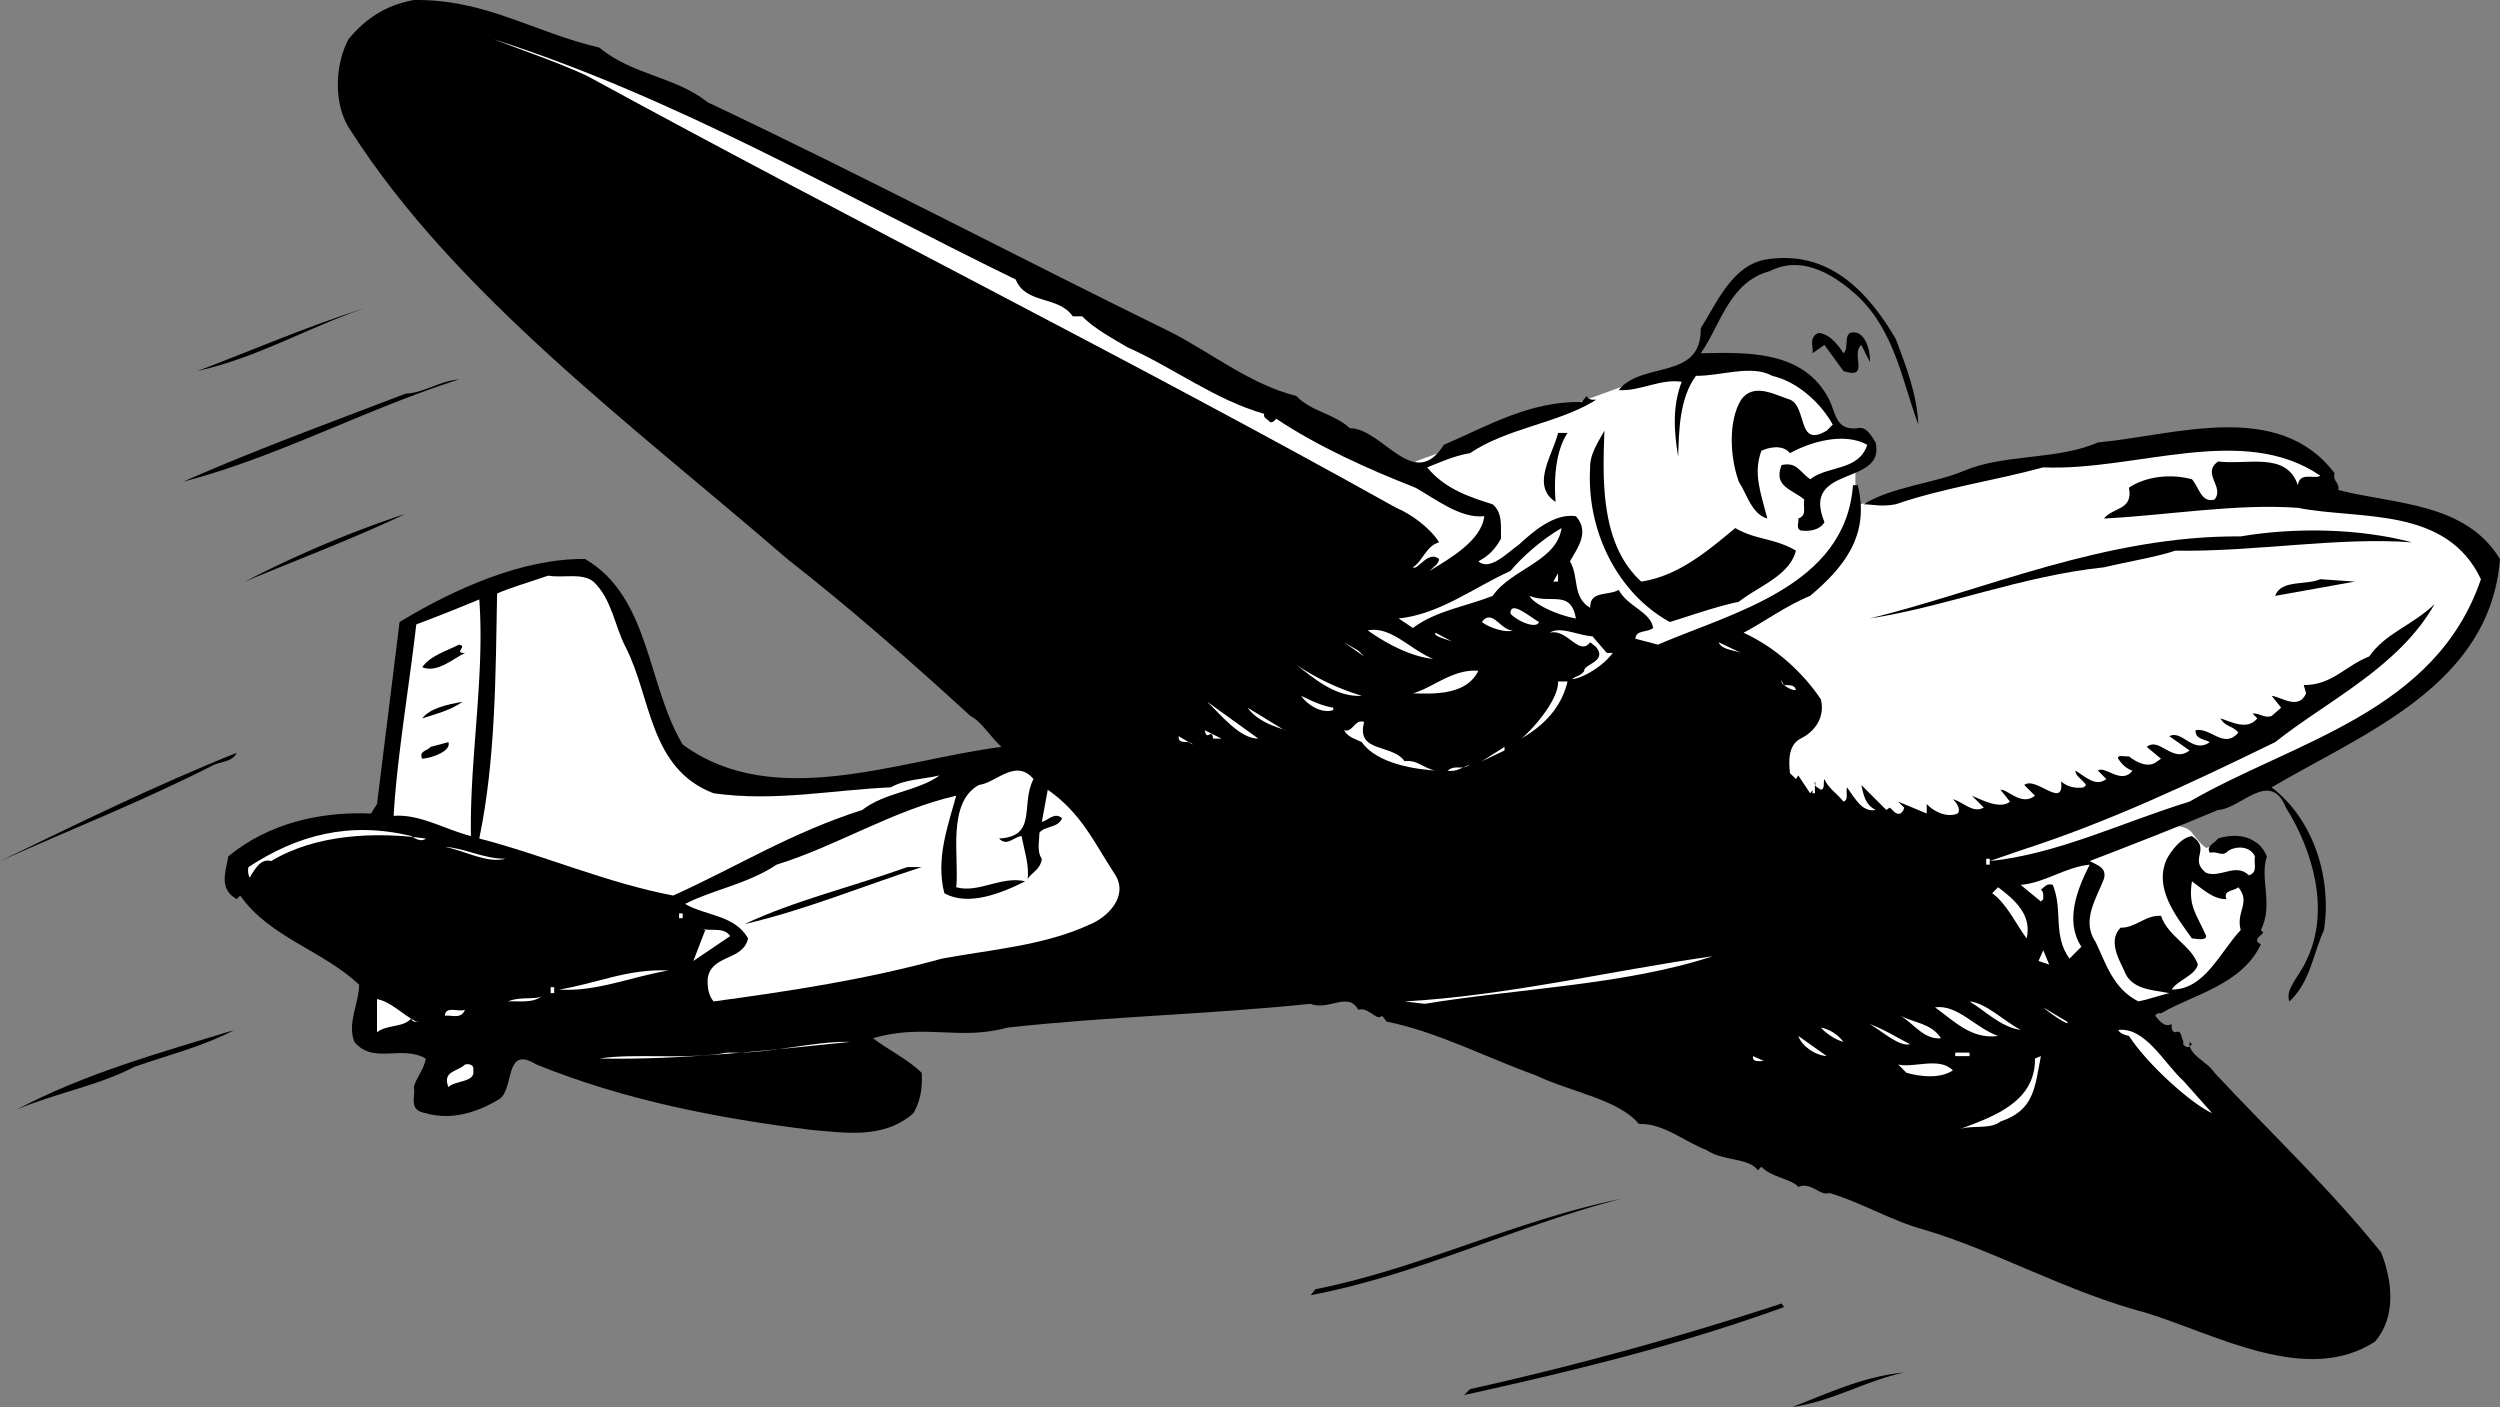
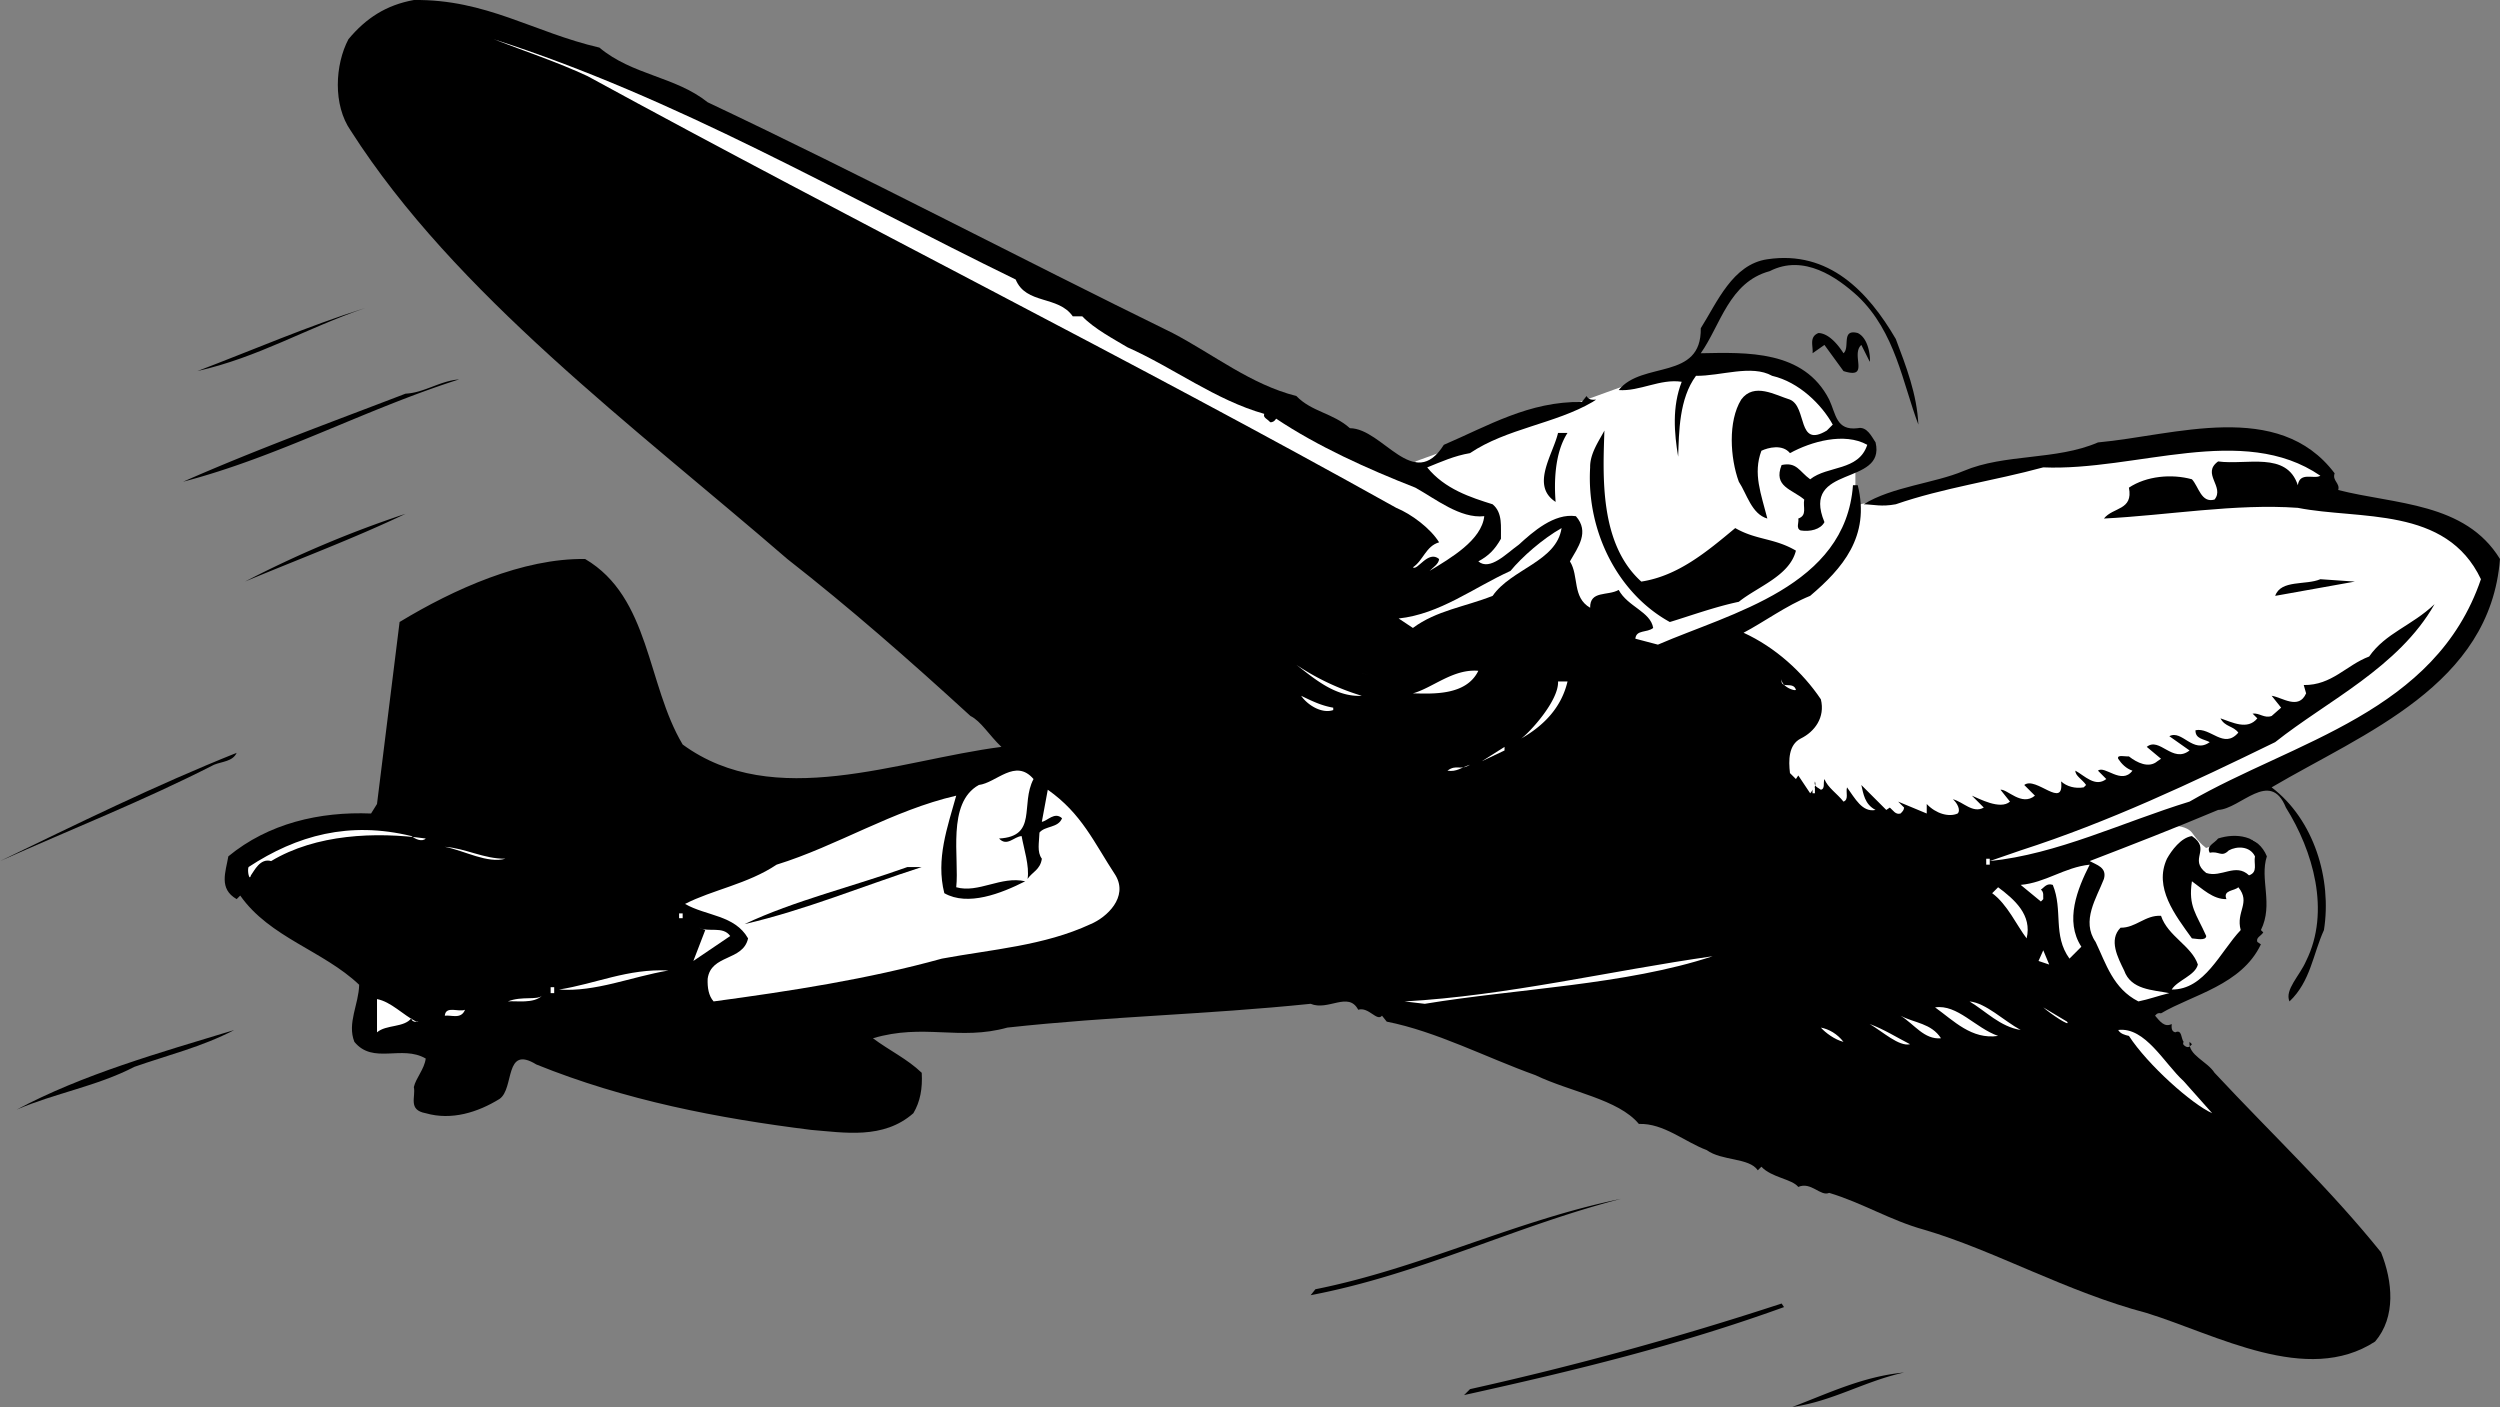
<svg xmlns="http://www.w3.org/2000/svg" width="210.199" height="118.298">
  <rect width="100%" height="100%" fill="#808080" stroke="none" />
  <path fill="#fff" d="m119 38.798 18.797-6.796s9.476-2.477 11.5-1.5c1.976 1.023 3.5 2.5 3.5 2.5l1.5 3s2.476.273 3 1.296c.476.977-1.297 2.204-1.297 2.204v3l15.297-3.704s12.976-2.023 16.5-2c3.476-.023 6.703 1.704 6.703 1.704l1.297 2.5 3.203 1.5s9.273 2.273 10 4c.773 1.773-.5 5.296-.5 5.296s-4.727 6.727-10.5 9.5c-5.727 2.727-17.203 8.204-17.203 8.204s2.726-.477 3.5.5c.726 1.023 1.203 1.296 1.203 1.296s3.773-1.523 4.297-.296c.476 1.273 0 3 0 3s.476 4.523-1.5 6.296c-2.024 1.727-4.797 3.5-4.797 3.5l-4.703 1.704L138.5 73.298l-19.5-34.5" />
  <path d="M50.398 4.002c2.774 2.324 6.375 2.421 9.102 4.597 13.172 6.227 26.074 13.028 39.098 19.403 3.476 1.824 6.574 4.324 10.402 5.296 1.273 1.329 3.074 1.426 4.5 2.704 2.773.023 5.375 5.421 7.898 1.398 3.676-1.574 7.176-3.676 11.602-3.602l.398-.5c.176.329.477.329.801.301l-.3.2c-3.126 1.828-7.227 2.226-10.301 4.3-1.325.227-2.426.727-3.598 1.2 1.473 1.828 3.672 2.527 5.5 3.101.875.727.672 1.926.7 2.898-.528.926-1.028 1.426-1.903 1.903.976.824 2.375-.676 3.402-1.403 1.176-1.074 2.973-2.671 4.801-2.398 1.172 1.324.172 2.625-.5 3.8.773 1.223.172 3.024 1.7 3.9-.028-1.473 1.472-.973 2.398-1.5.777 1.425 2.675 1.823 2.902 3.198-.527.426-1.426.125-1.5.903l1.898.5c6.176-2.676 15.774-4.875 16.399-13.403h.402c1.074 4.329-1.324 7.028-4 9.301-2.027.824-3.926 2.227-5.601 3.102 2.675 1.222 4.976 3.324 6.5 5.597.375 1.528-.524 2.727-1.7 3.301-1.023.528-1.023 1.824-.898 2.903l.5.5.2-.301 1 1.5c.175-.278.573-.574.398-1-.125.426.277.523.5.699.375-.074.175-.574.3-.898.274.722 1.075 1.222 1.602 1.898.473-.176.172-.773.297-1.2.676.927 1.277 2.126 2.402 1.9-.926-.473-1.027-1.376-1.199-2.098l2.098 2.097.3-.199c.274.227.477.625.899.5.176-.176.277-.273.3-.5l-.5-.5 2.403 1v-.8c.773.823 1.875 1.124 2.598.8.277-.273-.024-.875-.399-1.2.875.223 1.676 1.223 2.598.7l-1-1c.578.227 2.375 1.227 3.203.5l-.8-1c.573-.074 1.773 1.426 2.898.5l-.899-.898c.973-.778 3.375 2.125 3.098-.301.476.426 1.176.625 1.902.5l.2-.2c-.325-.476-.926-.777-.899-1.203.773.426 1.672 1.426 2.598.704l-.7-.704c.575-.472 1.977 1.227 2.899 0-.524-.171-.922-.574-1.2-1-.124-.375.575-.171.903-.199.672.528 1.672 1.028 2.398.403l.301-.204-1.199-1c1.074-.875 2.172 1.426 3.598.301l-1.7-1.199c1.075-.574 1.977 1.523 3.399.5-.524-.273-1.223-.273-1.2-1 1.278-.273 2.376 1.625 3.602.2-.426-.575-1.125-.473-1.5-1.2.973.324 2.274 1.023 3.098 0l-.399-.398c.575-.079.977.421 1.602.199l.797-.7-.797-1c.875.126 2.273 1.223 2.898-.203l-.199-.699c2.375.028 3.574-1.676 5.5-2.398 1.375-1.977 3.574-2.574 5.5-4.403-3.027 5.329-9.027 8.125-13.402 11.602-7.024 3.426-14.024 6.727-21.399 9.102l-2.601.898c5.676-.574 11.176-3.273 16.8-5 8.778-5.074 20.676-7.477 24.5-18.7-2.925-6.175-10.222-4.976-15.398-6-5.226-.374-10.926.626-16.3.9.773-.973 2.476-.677 2.101-2.598 1.473-.977 3.574-1.176 5.297-.704.578.625.777 2.028 1.902 1.704.875-1.079-1.125-2.176.301-3.204 2.375.329 5.773-.875 6.7 2 .175-1.171 1.374-.472 1.898-.796-6.524-4.477-15.524-.375-23.301-.704-4.125 1.125-8.422 1.727-12.399 3.102-1.226.227-1.824.023-2.699 0 2.375-1.477 5.973-1.773 8.399-2.8 3.476-1.473 7.777-.876 11.3-2.4 6.375-.573 15.176-3.675 19.899 2.598-.223.625.476.829.3 1.403 4.778 1.222 10.676 1.023 13.602 5.8-.824 10.626-11.426 14.626-19.199 19.2 3.574 2.722 5.074 7.722 4.398 12-.925 2.023-1.125 4.324-2.898 6-.426-.977.875-2.176 1.398-3.403 2.075-4.171.575-9.273-1.699-12.898-1.324-3.273-3.824.125-5.699.2-3.625 1.527-7.227 2.925-10.8 4.3.573.324 1.472.523 1.198 1.5-.625 1.625-1.925 3.523-.699 5.3.875 1.825 1.473 3.927 3.598 5 .875-.175 1.676-.476 2.601-.698-1.425-.278-3.226-.278-3.8-1.903-.524-1.074-1.325-2.574-.301-3.597 1.277.023 2.078-1.079 3.402-1 .574 1.722 2.574 2.523 3.098 4.097-.223.926-1.723 1.324-2.2 2.102 2.778.023 4.075-3.176 5.801-5-.425-1.574.875-2.278-.199-3.602-.324.324-1.324.227-1 1-1.125.028-2.027-.875-2.902-1.5-.324 2.125.375 2.727 1.203 4.602-.027.426-.828.222-1.203.199-1.422-1.977-3.223-4.273-2.098-6.7.375-.675 1.176-1.777 2.098-1.902 1.676 1.125-.324 1.926 1.203 3.102 1.273.426 2.473-.875 3.598.2.777-.274.375-.973.5-1.598-.426-.875-1.524-.875-2.2-.5-.625.625-.824.023-1.601.199-.324-.574.375-.778.703-1.2 1.473-.476 3.375-.277 4.098 1.5-.625 1.922.574 4.024-.5 6.2l.199.199c-.223.324-.625.426-.5.8l.3.2c-1.624 3.426-5.722 4.227-8.398 5.8-.324-.073-.426.126-.5.2.375.426.774 1.023 1.399.7-.024.323-.024.624.3.698.575-.273.477.528.7.801-.125.227.074.324.199.403.277.125.375-.079.5-.204l-.2-.199c-.124 1.125 1.477 1.625 2.102 2.602 4.973 5.324 9.676 9.722 14 15.097.973 2.426 1.274 5.426-.5 7.5-5.726 3.727-13.324-.574-19.199-2.398-6.727-1.773-12.828-5.273-18.703-7-2.824-.773-5.223-2.273-8-3.102-.723.329-1.524-.972-2.598-.5-.527-.671-2.226-.773-3.101-1.699l-.301.301c-.723-1.074-3.024-.773-4.297-1.7-1.828-.675-3.625-2.277-5.703-2.198-1.723-2.079-5.723-2.676-8.7-4.102-4.124-1.477-8.324-3.676-12.5-4.5l-.398-.5c-.426.523-1.125-.773-2-.5-.824-1.574-2.527.125-4-.5-9.027.926-16.527 1.023-25.5 2-4.027 1.125-7.027-.375-11.3.898 1.374 1.028 2.874 1.727 4.101 2.903.074 1.324-.125 2.426-.703 3.398-2.524 2.227-5.824 1.625-8.598 1.403-7.824-.977-15.625-2.477-23.101-5.5-2.723-1.676-1.825 2.023-3.098 2.898-1.828 1.125-4.027 1.824-6.203 1.2-1.524-.274-.824-1.376-1-2.2.176-.773.875-1.477 1-2.398-2.024-1.176-4.422.523-6-1.403-.625-1.574.375-3.176.402-4.8-3.027-2.876-7.527-3.973-10-7.5l-.3.3c-1.524-.875-.926-2.273-.7-3.597 3.375-2.778 7.676-3.778 12-3.602l.5-.8 1.899-15.302c4.574-2.773 10.375-5.375 15.601-5.296 5.473 3.222 5.176 10.523 8.2 15.597 7.675 5.625 18.074 1.324 26.8.2-1.027-.973-1.726-2.172-2.601-2.598-5.223-4.778-10.125-9.074-15.399-13.2-12.926-11.175-27.926-22.277-36.699-36-1.527-2.175-1.328-5.578-.203-7.703 1.476-1.773 3.176-2.875 5.5-3.296 6.078-.079 10.078 2.722 15.601 4" />
  <path fill="#fff" d="M85.398 23.502c.875 2.125 3.575 1.324 4.801 3.097H91c.973 1.028 2.672 1.926 3.797 2.602 3.875 1.722 7.375 4.426 11.5 5.597-.125.329.277.426.5.704.176.023.375-.079.5-.301 3.476 2.324 7.676 4.222 11.703 5.8 1.672.922 3.773 2.626 5.797 2.399-.223 2.023-2.824 3.523-4.598 4.602.274-.278.774-.579.801-1-.926-.778-1.828 1.023-2.203.699.875-.574 1.078-1.778 2.203-2.102-.727-1.176-2.328-2.375-3.602-2.898-22.523-12.574-45.425-23.977-68-36.301-2.523-1.176-5.226-2.074-7.898-3.102 15.375 4.926 29.172 13.028 43.898 20.204" />
  <path d="M159.398 28.502c.875 2.324 1.774 4.625 1.899 7.199-1.324-3.477-1.922-7.778-5.098-10.801-1.726-1.574-4.527-3.574-7.402-2.102-3.422.926-4.125 4.528-5.797 6.903 3.875-.074 8.672-.278 10.797 3.898.578 1.227.578 2.625 2.402 2.403.774-.176 1.176.722 1.5 1.199.875 3.722-6.324 1.824-4.3 6.699-.325.625-1.227.824-2 .7-.426-.177-.126-.677-.2-1 .774-.274.375-.973.5-1.598-1.027-.875-2.625-1.079-1.902-2.903 1.277-.273 1.476.528 2.402 1.2 1.473-1.172 4.074-.672 4.801-2.899-1.926-1.074-4.727-.273-6.5.7-.625-.774-1.828-.473-2.402-.2-.723 1.926-.024 3.625.5 5.7-1.325-.376-1.723-2.075-2.399-3.098-.726-1.977-.926-5.079.2-6.903 1.074-1.472 2.874-.375 4.101 0 1.473.625.574 4.125 3.098 2.602l.5-.5c-.926-1.676-2.825-3.574-5.098-4.102-1.727-.972-4.328.028-6.402 0-1.426 1.926-1.426 4.727-1.5 6.801-.325-1.977-.524-4.176.3-6.3-1.824-.274-3.523.823-5.3.698 1.976-2.472 6.976-.773 6.902-5.199 1.375-2.176 2.672-5.375 5.598-5.8 5.175-.774 8.476 2.726 10.8 6.703M30.7 25.9c-5.028 1.727-8.927 4.125-14.102 5.3 4.675-1.777 9.277-3.777 14.101-5.3" />
  <path d="M155 29.7c.574-.476-.227-2.073 1.2-1.698 1.073.523 1.073 2.523 1 2.398l-.7-1.398c-.926.824.773 2.921-1.5 2.199l-1.602-2.2-1 .7c.075-.574-.324-1.375.5-1.7.875.024 1.676 1.024 2.102 1.7M38.598 31.9c-7.926 2.523-15.223 6.523-23.2 8.602 6.075-2.676 12.375-4.977 18.7-7.403 1.574-.074 2.875-1.074 4.5-1.199m96.3 4.3c-.125 3.825-.425 9.524 3.102 12.7 3.074-.477 5.473-2.477 7.898-4.5 1.774 1.023 3.274.824 5.102 1.898-.527 2.125-3.227 3.028-4.8 4.301-2.028.426-4.227 1.227-5.802 1.7-4.324-2.376-7.023-7.575-6.699-13-.027-1.172.774-2.274 1.2-3.098m-3.102.199c-1.125 1.727-1.125 4.324-1 5.8-2.125-1.374-.223-3.976.203-5.8h.797m-97.699 6.8c-4.223 2.024-9.024 3.825-13.5 5.7a92.414 92.414 0 0 1 13.5-5.7" />
  <path fill="#fff" d="M125.5 50.1c-2.328.925-4.727 1.226-6.703 2.698l-1.2-.796c3.477-.375 6.278-2.579 9.403-4 .973-1.176 2.672-2.676 4.297-3.602-.422 2.824-4.223 3.426-5.797 5.7" />
-   <path d="M202.797 45.6c-6.125-.473-13.422.823-19.899.698-1.523.528-4.023.926-6 1.403-6.925.722-13.324 3.324-19.699 4.3 9.676-2.374 19.774-6.976 31.2-6.902 4.574-.773 9.976-.676 14.398.5" />
-   <path fill="#fff" d="m130.598 48.9.402-.7v.7zm-80.7 0c1.575 1.523 1.774 3.727 2.7 5.5 2.175 4.227 1.976 10.227 7.402 12.3 5.172.723 9.875-.277 14.898-.5 1.176-.675 2.676-.675 4.102-1-1.828 1.325-4.625 1.427-6.5 2.9-6.027 1.925-10.426 4.726-15.902 7.198-5.625-1.074-10.825-3.375-16.301-4.796 1.375-6.579 1.375-13.875 1.5-20.602 1.078-.477 2.777-.977 4.3-1.5 1.278.227 2.778-.273 3.801.5" />
  <path d="M191.297 50.1c.476-1.376 2.578-.876 3.8-1.4l2.903.2-6.703 1.2" />
-   <path fill="#fff" d="M132.5 52.002c-1.527-.278-3.527-1.176-3.902-1.903 1.777.727 3.476-.574 3.902 1.903M39.598 70.298c-2.223-.574-4.325-1.875-6.5-1.699.277-4.875 1.277-10.676 1.902-16.097a164.197 164.197 0 0 0 5.297-2.102c.476 6.426-.824 13.426-.7 19.898m89.801-18c-.226.625-1.824-.074-2.398-.699-.027-1.176 1.574.227 2.398.7m-2.198.703c-.528.222-1.927-.176-2.602-.704.875-1.171 1.574.727 2.601.704M120.5 55.4c-1.828-.176-3.926-1.273-5.5-2.398 1.973-.375 3.574 1.625 5.5 2.398m14.598-.5h.5c-.825 1.125-2.524 2.125-3.399 2.2.274-.274.774-.274 1-.7-.027-.574 1.973-.773 1-2l-.5-.398c-.926 1.222-1.926-1.176-3.402-.801.875-.574 2.375.222 3.601.3l1.2 1.399m-12.898-.898c-.528-.278-1.727-.477-1.5-.801l1.5.8m-7.5 1.199-1.7-1.198 1.2.699zm31.698-.3c-.726-.273-1.625-.273-1.898-.898l1.898.898" />
  <path d="M39.098 54.9c-.926.426-2.325 1.727-3.598 1.2.672-.973 2.074-1.376 3.098-1.9.777.126-.524.723.5.7" />
  <path fill="#fff" d="M114.5 58.502c-2.227.125-4.027-1.477-5.5-2.602a20.579 20.579 0 0 0 5.5 2.602m9.797-2.102c-1.024 2.125-3.922 1.926-5.5 1.898 1.676-.472 3.375-2.074 5.5-1.898m-9.797.2.7.198-.7-.199m36.5 1.403c-.125.125-1.227-.278-1.203-.903-.125.926.976.125 1.203.903m-19.203-.704c-.524 2.227-2.024 3.727-3.899 4.801.676-.472 3.176-3.176 3.102-4.8h.797m-19.699 2.203v.199c-.926.324-2.125-.375-2.7-1.2.875.422 1.676.825 2.7 1" />
  <path d="M38.898 59.002c-1.023.722-2.226 1.023-3.398 1.398.672-.875 2.172-1.176 3.398-1.398" />
-   <path fill="#fff" d="M105.797 62.1c-1.524.027-3.125-1.973-4.297-3.098l4.297 3.097M108 61.4c.172-.074-2.125-.477-3.102-1.898L108 61.4m-8.902-1.2 1.699.7-1.7-.7m15.603.5c-.727 2.626 2.374 1.825 3.398 3.302 1.175-.176 1.777.824 2.902.796-1.926-.074-5.227-.574-6.5-2.398-.527-.273-1.125-.375-1.5-1 .773.227.875-.977 1.7-.7m-5.5.5 1 .2-1-.2m-7.2.9c-.125-.973-.527.323-.703-.7l1.402.7H102m-1.703.5c-.324-.473-1.223.124-1.2-.7l1.2.7" />
  <path d="M35.5 63.798c-.328-.671.473-.671.7-1l1.5-.398c.273.727-1.325 1.324-2.2 1.398" />
  <path fill="#fff" d="m124.598 64.002 1.902-1.204v.301zm0 0" />
  <path d="M19.898 63.298c-.324.727-1.226.727-1.898 1-5.926 3.028-12.027 5.426-18 8.102 6.375-3.074 13.074-6.375 19.898-9.102" />
  <path fill="#fff" d="M123.598 64.298c-.723.227-1.125.625-1.899.5.774-.574 1.074.028 1.899-.5m-36.7 1.204c-1.125 2.125.375 4.824-2.898 5 .672.722 1.273-.176 1.898-.204.176 1.028.676 2.528.5 3.602.375-.574 1.075-.773 1.2-1.7-.426-.573-.223-1.374-.2-2.198.477-.579 1.575-.375 1.899-1.204-.625-.574-1.223.227-1.7.301l.5-2.699c2.876 2.023 3.876 4.426 5.7 7.2 1.078 1.823-.723 3.527-2.098 4.1-3.926 1.825-8.324 2.126-12.5 2.9-6.226 1.726-12.726 2.726-19.199 3.6-.426-.476-.527-1.175-.5-1.902.273-2.074 2.973-1.472 3.398-3.398-1.125-1.977-3.523-1.875-5.3-2.898 2.277-1.176 5.277-1.676 7.699-3.301 5.078-1.574 9.777-4.574 15.101-5.801-.726 2.625-1.726 5.324-1 8.2 1.977 1.124 4.774.027 6.801-1-2.027-.473-3.926 1.027-5.8.5.273-2.473-.825-7.075 1.898-8.598 1.476-.176 3.078-2.278 4.601-.5m65.5.698h.2v.5h-.2v-.5m.7 1.9.3.3-.3-.3m1.199 1.198 1 1-1-1m-118.5 1.204c-4.223-.579-9.223-.375-13 1.898-.922-.273-1.422.824-1.7 1.2-.124.527-.324-.376-.199-.7 4.075-2.676 8.477-3.875 13.7-2.602.277.227.875.528 1.199.204M42.5 72.2c-1.527.427-3.426-.675-5.102-1 1.774.126 3.274 1.024 5.102 1m124.5 0h.297v.5H167v-.5m8.7.5c-1.028 2.024-2.126 4.723-.7 6.9l-1 1c-1.426-1.973-.527-4.075-1.402-6.2-.524-.176-.723.227-1 .398.277.227.175.528.199.801l-.2.2-1.699-1.399c2.075-.176 3.676-1.477 5.801-1.7" />
  <path d="M77.5 72.9c-5.027 1.625-9.828 3.625-14.902 4.8 4.175-1.976 9.175-3.175 13.699-4.8H77.5" />
  <path fill="#fff" d="M170.398 78.9c-.824-1.074-1.625-2.875-2.898-3.8l.5-.5c1.375 1.027 2.875 2.323 2.398 4.3m-113.3-2.102h.3v.403h-.3v-.403m4.3 1.902-3.101 2.098 1-2.597-.5-.2c.777.422 1.976-.175 2.601.7m110 2.097.399-.898.5 1.2zM144 80.4c-7.328 2.426-16.527 2.727-24.203 4l-1.7-.2c8.575-.476 17.278-2.573 25.903-3.8m-86.402.398-.7.5.7-.5M56.2 81.6c-3.126.527-6.126 1.823-9.2 1.6 3.074-.476 5.773-1.777 9.2-1.6m-9.903 1.402h.3v.5h-.3v-.5m-.699.698c-.723.723-2.223.427-2.899.5 1.176-.476 2.473-.073 2.899-.5m122.902 0 1.2 1-1.2-1M35 85.9c.574-.074-.426.227-.402-.3-.625.823-2.125.527-2.899 1.198v-2.796c1.176.222 2.176 1.324 3.301 1.898m134.898.7c-1.726-.274-2.925-1.575-4.3-2.4 1.375.126 2.875 1.626 4.3 2.4m-1.898.5c-2.227.323-3.727-1.274-5.3-2.4 1.874-.277 3.374 1.723 5.3 2.4m5.797-1.2c.375.523-1.422-.676-2-1.2l2 1.2m-134.699-1c-.325.824-1.125.426-1.7.5.075-.875 1.176-.273 1.7-.5M163.2 87.298c-1.427.125-2.227-1.171-3.403-1.898 1.176.625 2.578.625 3.402 1.898m-2.601.5c-.926.227-2.325-1.074-3.399-1.699 1.176.426 2.274 1.125 3.399 1.7M155 87.6c-.727-.177-1.527-.774-1.902-1.2.675.125 1.375.523 1.902 1.2m16.598-1.2 1.402.398-1.402-.398M186 93.6c-1.727-.774-5.426-4.075-7-6.5-.328-.075-.727-.177-.902-.5 2.277-.274 3.875 2.823 5.5 4.3L186 93.6" />
  <path d="M19.7 86.6c-2.727 1.425-5.626 2.124-8.403 3.1-3.125 1.626-6.723 2.223-9.899 3.598C6.973 90.326 13.375 88.525 19.7 86.6" />
-   <path fill="#fff" d="M153.598 88.798c-1.024-.074-2.125-.875-2.399-1.699l2.399 1.7M71.5 87.6c-7.125.726-14.027 1.527-21.102 1.402 2.875-.477 7.274.125 10.801-.5 3.574.125 7.074-.977 10.301-.903m77.098.403.902.5-.902-.5m15.8.5h1.2v.296h-1.2v-.296m-116.601.296 2.101.204-2.101-.204m100.5.402c-.324.024-1.024.126-.899-.402l.899.403m19.903 5.097c-.927.727-2.528.227-3.602.704 2.574-.977 6.574-2.176 6.5-6l.5-.204c-.524 2.625-.524 4.528-3.399 5.5m-3.999-4.296c-1.126.722-2.727.523-3.903.199l-.7-.7c1.278.325 3.477-.675 4.602.5m-124.402.001c.176 1.023-1.524.824-2.098 1.398-.527-1.375.774-1.273 1.399-1.898.375-.079.777.023.699.5M162.7 94.798l1.5.204-1.5-.204" />
  <path d="M136.297 100.798c-9.024 2.329-16.824 6.329-26.098 8.102l.399-.5c8.875-1.773 16.777-5.773 25.699-7.602M150 109.9c-8.926 3.227-17.527 5.324-26.902 7.398l.5-.5a277.477 277.477 0 0 0 26.199-7.199l.203.301m10.098 5.5c-3.325.727-6.024 2.426-9.399 2.898 3.074-1.171 5.973-2.574 9.399-2.898" />
</svg>